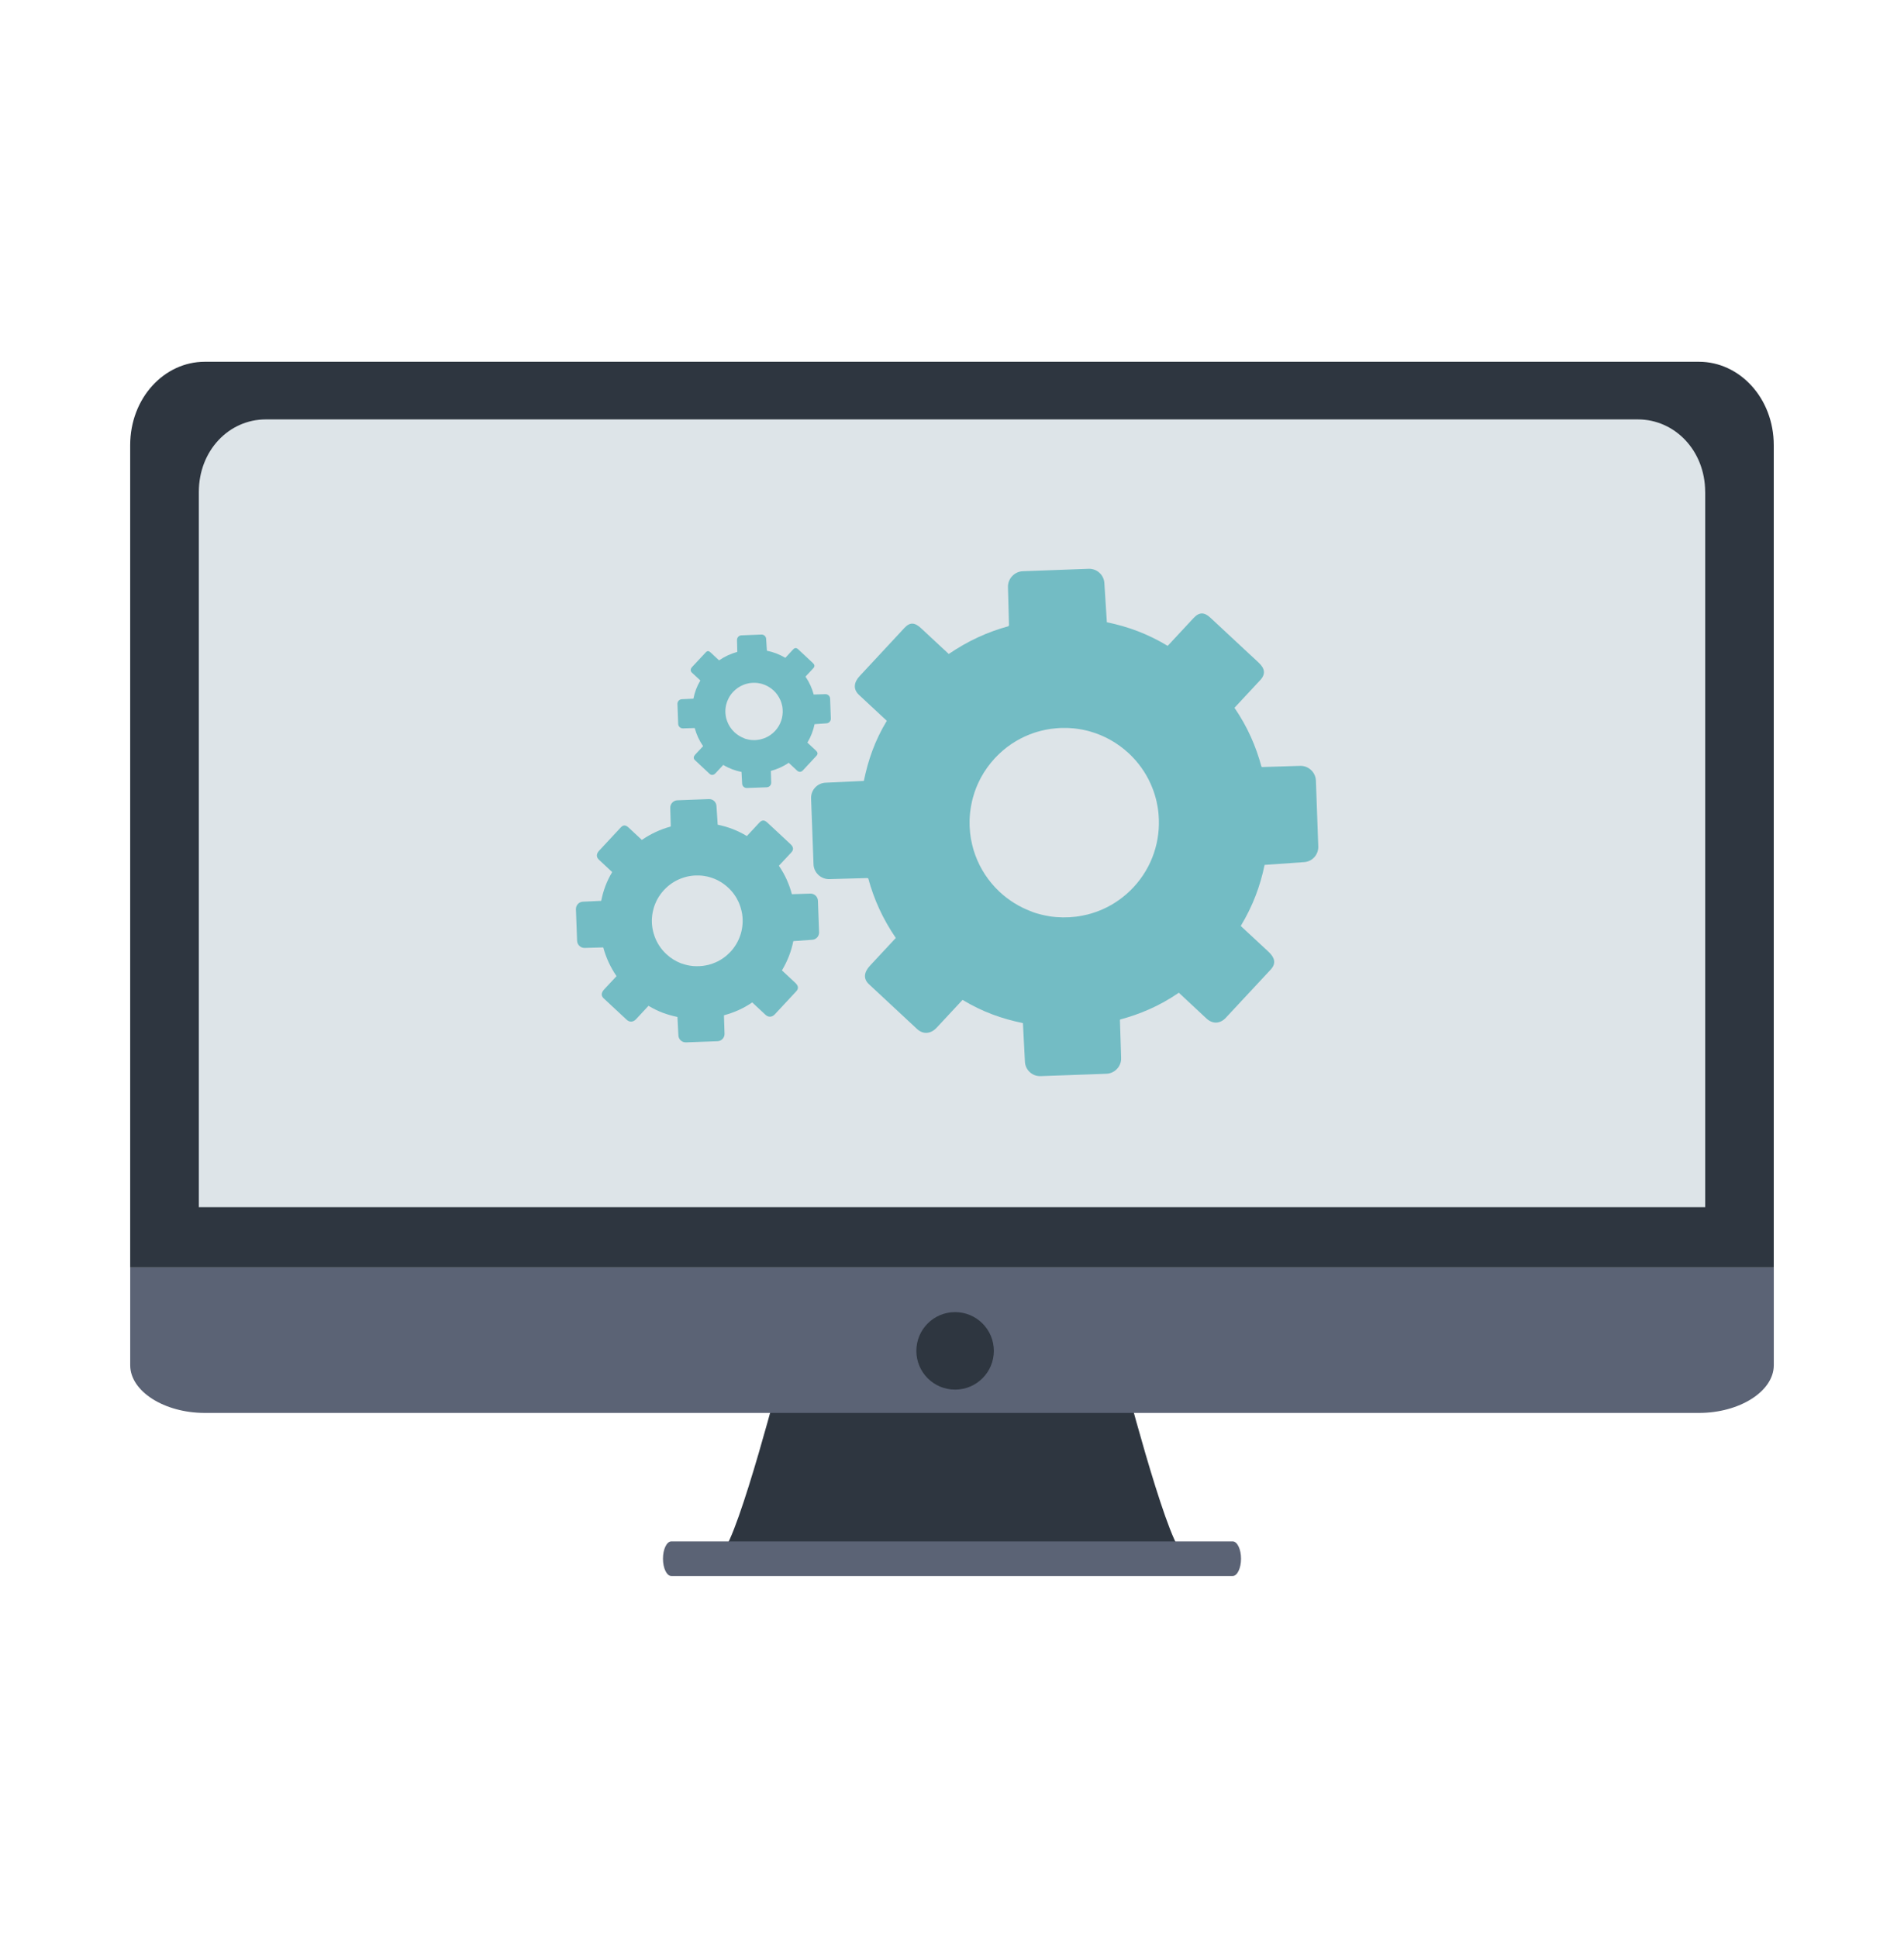
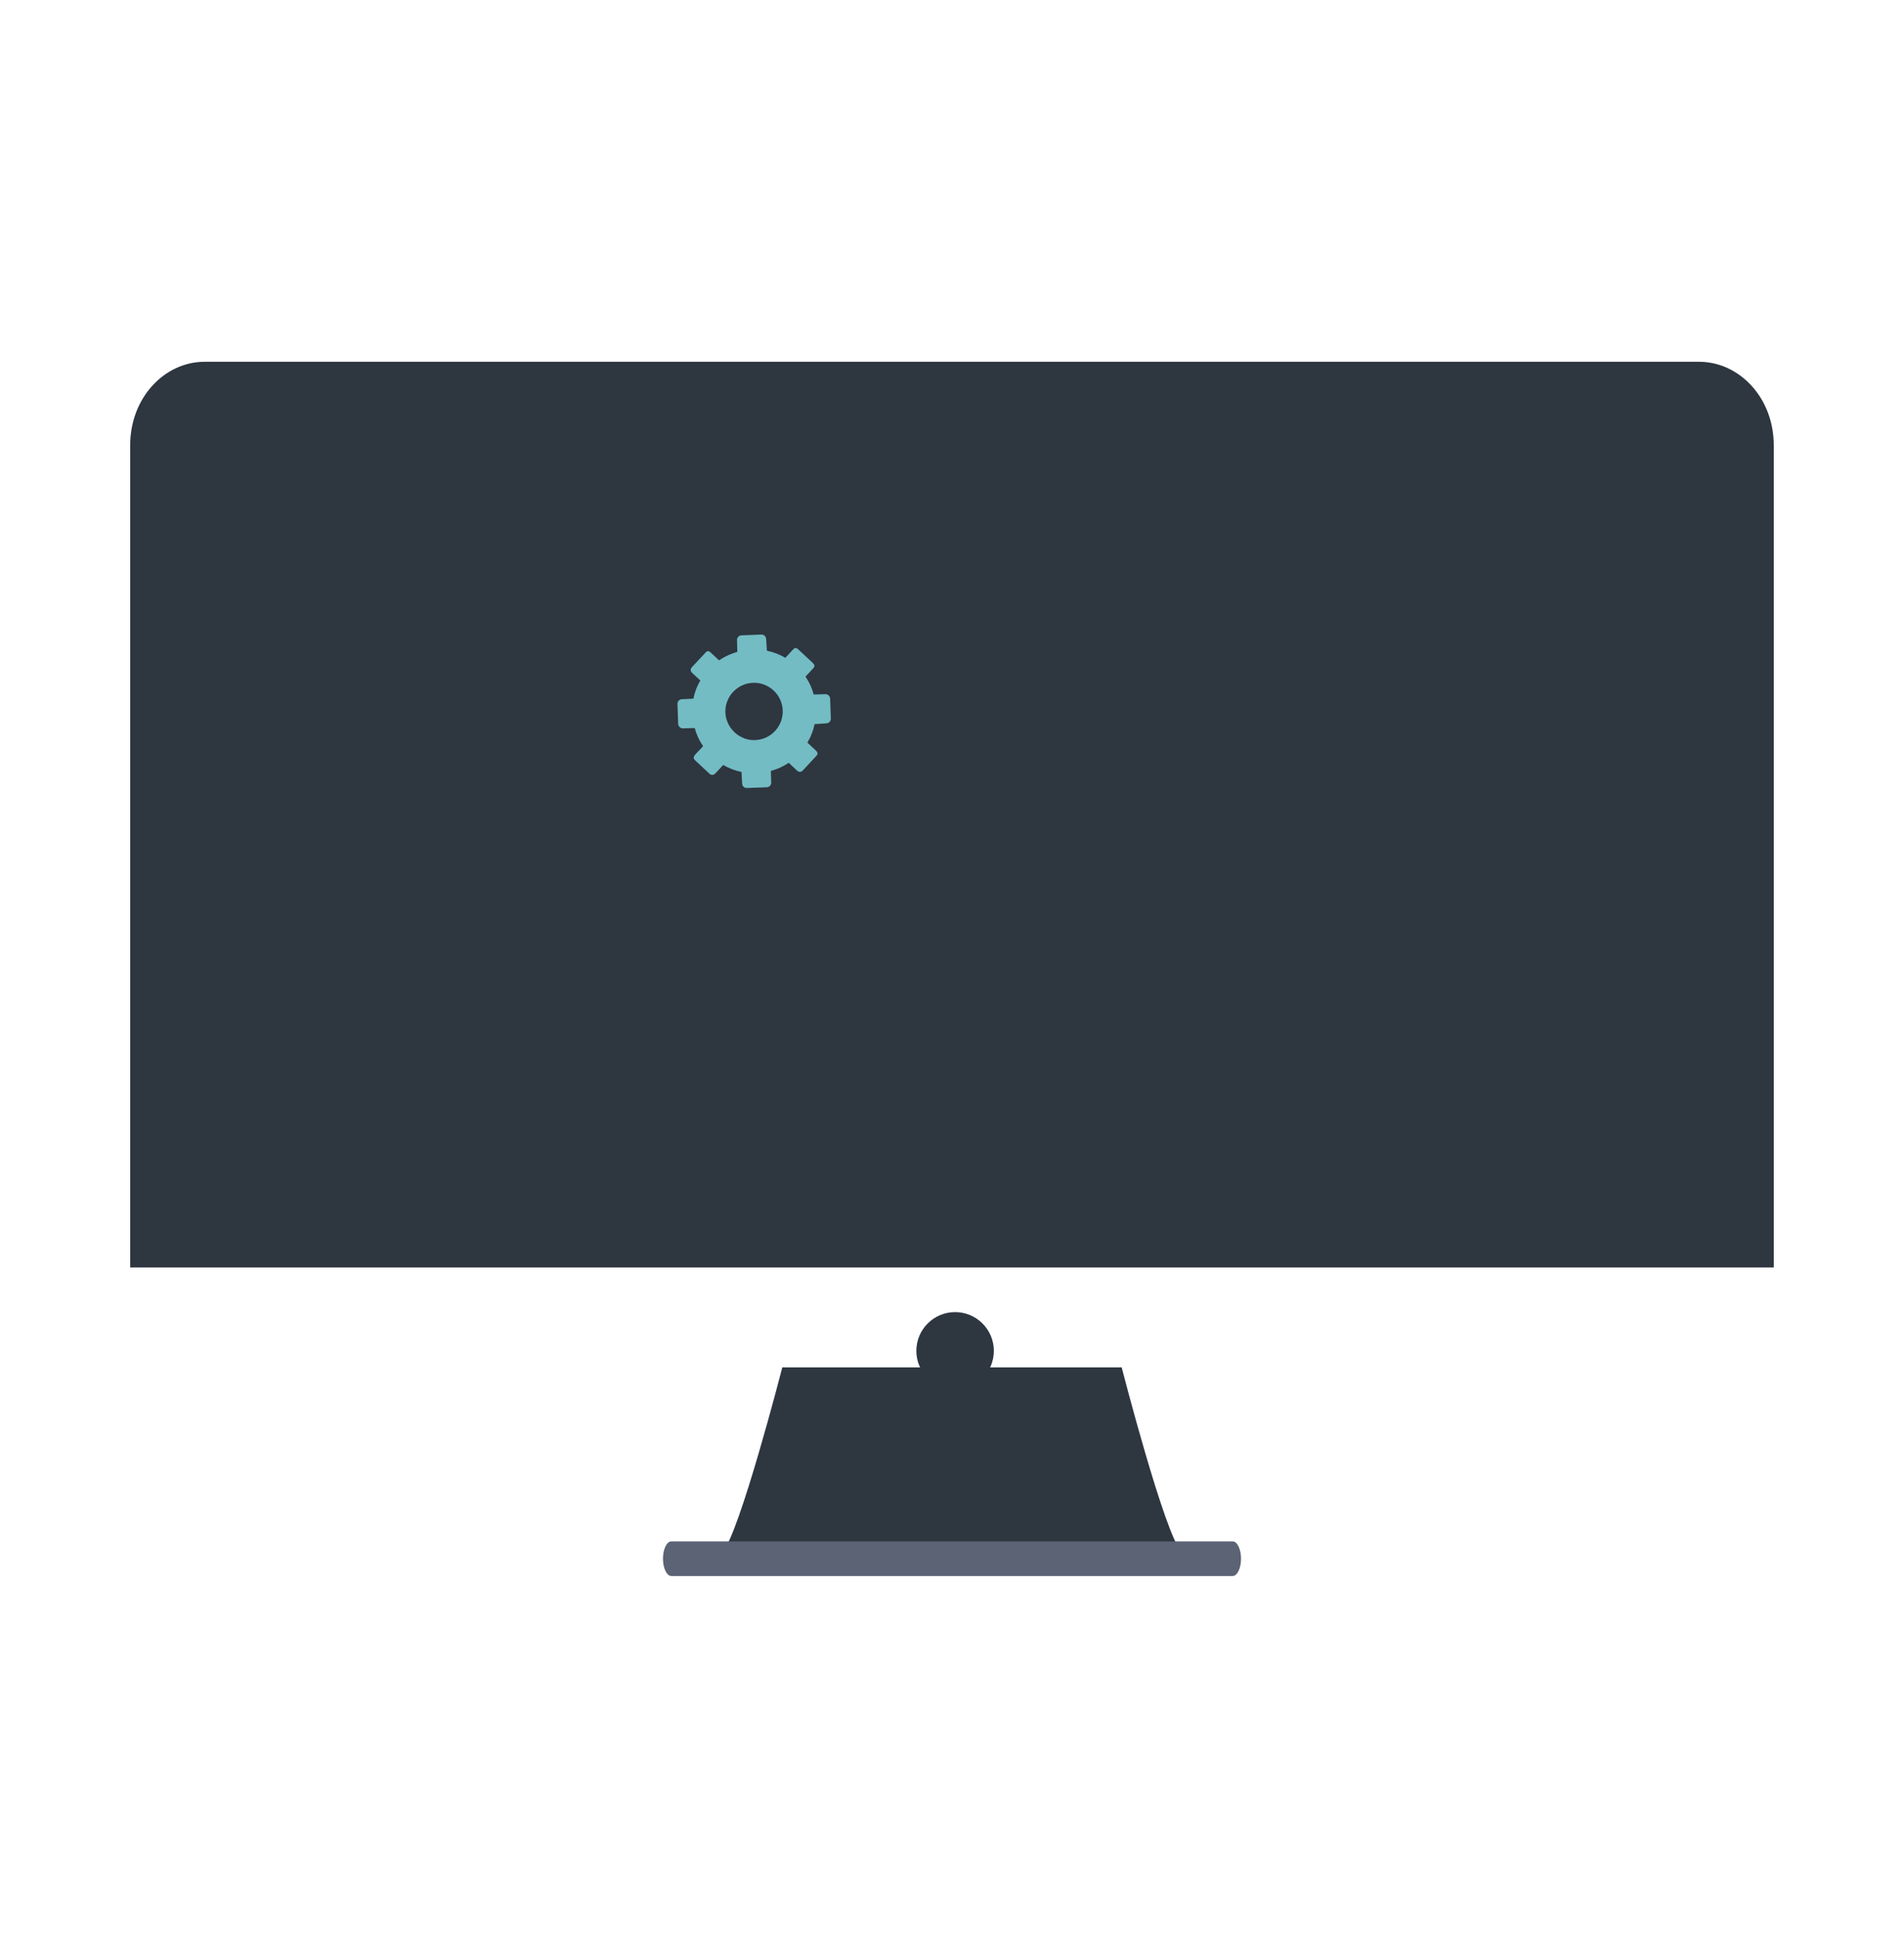
<svg xmlns="http://www.w3.org/2000/svg" version="1.1" id="Layer_1" x="0px" y="0px" width="63.346px" height="64.456px" viewBox="-727.478 -314.898 63.346 64.456" enable-background="new -727.478 -314.898 63.346 64.456" xml:space="preserve">
  <g>
    <path fill="#2E3640" d="M-690.16-269.416h-5.586h-0.119h-5.586c0,0-1.437,5.585-1.995,6.144h7.581h0.119h7.582   C-688.722-263.83-690.16-269.416-690.16-269.416z" />
    <path fill="#5B6375" d="M-686.189-263.053c0,0.317-0.125,0.576-0.279,0.576h-18.674c-0.154,0-0.279-0.259-0.279-0.576l0,0   c0-0.318,0.125-0.576,0.279-0.576h18.674C-686.314-263.629-686.189-263.371-686.189-263.053L-686.189-263.053z" />
-     <path fill="#5B6375" d="M-723.146-272.74v3.25c0,0.874,1.139,1.588,2.479,1.588h49.717c1.34,0,2.486-0.714,2.486-1.588v-3.25   H-723.146z" />
    <path fill="#2E3640" d="M-668.465-300.087c0-1.58-1.146-2.778-2.486-2.778h-49.717c-1.34,0-2.479,1.198-2.479,2.778v27.347h54.682   V-300.087z" />
-     <path fill="#DDE4E8" d="M-670.747-298.532c0-1.379-1.01-2.416-2.239-2.416h-45.648c-1.23,0-2.229,1.037-2.229,2.416v23.785h50.117   V-298.532z" />
    <circle fill="#2E3640" cx="-695.702" cy="-269.966" r="1.289" />
-     <path fill="#73BCC4" d="M-697.389-294.011l-1.49,1.602c-0.191,0.205-0.224,0.434-0.02,0.625l0.921,0.857l0.004,0.004   c-0.399,0.663-0.617,1.292-0.764,2l-1.269,0.059c-0.279,0.009-0.497,0.246-0.486,0.525l0.081,2.189   c0.009,0.279,0.249,0.502,0.528,0.493l1.268-0.035l0.027,0.018c0.184,0.679,0.476,1.333,0.914,1.974l-0.857,0.921   c-0.191,0.204-0.241,0.426-0.037,0.617l1.602,1.491c0.205,0.19,0.462,0.161,0.652-0.044l0.857-0.921l0.004-0.004   c0.664,0.4,1.3,0.626,2.009,0.772l0.066,1.276c0.009,0.28,0.244,0.498,0.523,0.488l2.188-0.079c0.28-0.01,0.501-0.248,0.49-0.527   l-0.04-1.262l0.008-0.015c0.678-0.184,1.311-0.452,1.952-0.891l0.92,0.858c0.205,0.19,0.455,0.178,0.645-0.027l1.491-1.601   c0.19-0.205,0.134-0.399-0.07-0.59l-0.922-0.857l-0.004-0.004c0.399-0.663,0.647-1.324,0.793-2.031l1.299-0.091   c0.279-0.009,0.497-0.245,0.487-0.524l-0.079-2.188c-0.01-0.28-0.248-0.501-0.527-0.491l-1.265,0.039l-0.019-0.012   c-0.184-0.678-0.46-1.318-0.898-1.959l0.857-0.92c0.19-0.205,0.151-0.392-0.054-0.583l-1.602-1.491   c-0.204-0.191-0.371-0.196-0.562,0.009l-0.857,0.921l-0.005,0.004c-0.663-0.399-1.315-0.639-2.023-0.785l-0.082-1.291   c-0.01-0.279-0.246-0.497-0.525-0.487l-2.189,0.081c-0.279,0.01-0.504,0.251-0.494,0.53l0.034,1.27l-0.023,0.031   c-0.678,0.184-1.34,0.484-1.981,0.921l-0.921-0.856C-697.039-294.192-697.199-294.216-697.389-294.011z M-693.202-284.596   c-0.366-0.14-0.711-0.352-1.016-0.634c-0.377-0.353-0.65-0.776-0.814-1.23c-0.018-0.048-0.033-0.096-0.049-0.145   c-0.008-0.024-0.015-0.048-0.021-0.073c-0.014-0.049-0.026-0.097-0.037-0.146c-0.012-0.049-0.022-0.099-0.031-0.148   c-0.005-0.025-0.009-0.05-0.013-0.075c-0.016-0.1-0.026-0.2-0.031-0.3c-0.002-0.025-0.004-0.051-0.005-0.076   c-0.001-0.051-0.002-0.101-0.001-0.152c0-0.025,0.001-0.05,0.001-0.076c0.003-0.05,0.006-0.1,0.01-0.15   c0.002-0.025,0.004-0.05,0.007-0.076c0.004-0.035,0.009-0.07,0.014-0.106c0.006-0.04,0.012-0.079,0.019-0.119   c0.009-0.049,0.02-0.099,0.031-0.149c0.016-0.066,0.032-0.131,0.053-0.196c0.01-0.033,0.02-0.065,0.03-0.098   c0.017-0.048,0.034-0.097,0.053-0.144c0.028-0.072,0.06-0.143,0.093-0.212c0.022-0.046,0.046-0.093,0.07-0.139   c0.125-0.228,0.279-0.444,0.464-0.643c0.334-0.358,0.73-0.622,1.158-0.788c0.071-0.028,0.144-0.053,0.216-0.076   c0.049-0.015,0.099-0.028,0.147-0.041c0.049-0.012,0.098-0.024,0.147-0.034c0.123-0.026,0.248-0.043,0.374-0.053   c0.051-0.005,0.101-0.008,0.151-0.01c0.075-0.002,0.15-0.002,0.227,0c0.05,0.002,0.101,0.005,0.151,0.01   c0.024,0.002,0.05,0.004,0.075,0.006c0.05,0.005,0.101,0.012,0.149,0.02c0.075,0.012,0.149,0.026,0.225,0.044   c0.05,0.011,0.099,0.023,0.147,0.038c0.465,0.132,0.905,0.374,1.284,0.725c0.318,0.297,0.562,0.643,0.729,1.017   c0.021,0.046,0.04,0.094,0.059,0.142c0.056,0.142,0.101,0.287,0.135,0.436c0.011,0.049,0.021,0.099,0.03,0.149   c0.004,0.024,0.009,0.049,0.013,0.074c0.012,0.075,0.021,0.151,0.026,0.226c0.071,0.854-0.203,1.733-0.833,2.41   c-0.3,0.322-0.651,0.567-1.029,0.735c-0.163,0.071-0.33,0.129-0.5,0.172c-0.058,0.014-0.114,0.027-0.172,0.038   c-0.144,0.029-0.288,0.046-0.434,0.054c-0.146,0.008-0.291,0.006-0.437-0.006c-0.025-0.001-0.051-0.003-0.075-0.007   c-0.051-0.004-0.101-0.011-0.15-0.02c-0.05-0.007-0.1-0.016-0.149-0.027c-0.1-0.021-0.198-0.046-0.295-0.075   c-0.032-0.011-0.063-0.021-0.096-0.032C-693.135-284.57-693.168-284.583-693.202-284.596z" />
    <path fill="#73BCC4" d="M-704-293.197l-0.452,0.484c-0.057,0.062-0.066,0.132-0.005,0.189l0.279,0.259v0.002   c-0.119,0.2-0.187,0.39-0.23,0.604l-0.384,0.018c-0.085,0.003-0.15,0.075-0.147,0.159l0.024,0.663   c0.003,0.083,0.075,0.151,0.16,0.148l0.384-0.011l0.008,0.006c0.056,0.205,0.144,0.403,0.277,0.597l-0.261,0.278   c-0.057,0.062-0.072,0.129-0.01,0.187l0.484,0.452c0.062,0.058,0.139,0.048,0.197-0.014l0.26-0.278l0.001-0.001   c0.2,0.12,0.394,0.189,0.607,0.233l0.021,0.387c0.003,0.085,0.074,0.151,0.158,0.147l0.662-0.024   c0.085-0.003,0.151-0.075,0.147-0.159l-0.012-0.382l0.003-0.004c0.205-0.056,0.396-0.137,0.591-0.27l0.278,0.26   c0.062,0.058,0.137,0.055,0.195-0.008l0.45-0.484c0.059-0.062,0.041-0.121-0.021-0.178l-0.279-0.259l-0.001-0.001   c0.12-0.201,0.195-0.401,0.239-0.615l0.394-0.027c0.085-0.003,0.15-0.074,0.147-0.16l-0.024-0.661   c-0.003-0.085-0.075-0.151-0.159-0.149l-0.383,0.012l-0.005-0.003c-0.056-0.205-0.14-0.399-0.272-0.593l0.26-0.279   c0.058-0.062,0.045-0.118-0.017-0.176l-0.484-0.451c-0.062-0.058-0.113-0.059-0.171,0.002l-0.259,0.279l-0.001,0.001   c-0.201-0.121-0.398-0.193-0.612-0.237l-0.025-0.39c-0.002-0.085-0.074-0.151-0.158-0.148l-0.663,0.026   c-0.085,0.002-0.152,0.075-0.149,0.16l0.01,0.383l-0.007,0.01c-0.205,0.056-0.405,0.147-0.6,0.279l-0.278-0.259   C-703.894-293.252-703.942-293.259-704-293.197z M-702.733-290.348c-0.11-0.043-0.215-0.106-0.308-0.193   c-0.114-0.107-0.196-0.233-0.246-0.372c-0.005-0.015-0.01-0.029-0.014-0.043c-0.003-0.008-0.006-0.015-0.007-0.022   c-0.004-0.015-0.009-0.03-0.013-0.044c-0.002-0.015-0.005-0.03-0.008-0.045c-0.003-0.007-0.004-0.016-0.005-0.023   c-0.005-0.03-0.008-0.061-0.009-0.09c-0.001-0.008-0.001-0.015-0.001-0.023c-0.001-0.015-0.001-0.03-0.001-0.046   c0-0.007,0-0.015,0.001-0.023c0-0.015,0.001-0.03,0.002-0.045c0.001-0.008,0.002-0.016,0.003-0.022   c0-0.011,0.002-0.022,0.004-0.032c0.001-0.012,0.003-0.024,0.006-0.036c0.003-0.015,0.006-0.03,0.009-0.045   c0.004-0.02,0.01-0.04,0.017-0.059c0.003-0.01,0.006-0.02,0.009-0.029c0.005-0.015,0.01-0.029,0.016-0.043   c0.009-0.022,0.018-0.043,0.028-0.064c0.007-0.014,0.014-0.028,0.021-0.042c0.038-0.07,0.084-0.135,0.141-0.195   c0.101-0.108,0.221-0.188,0.35-0.238c0.022-0.009,0.044-0.016,0.065-0.023c0.015-0.004,0.03-0.009,0.045-0.012   c0.014-0.004,0.03-0.008,0.044-0.011c0.038-0.008,0.076-0.013,0.114-0.016c0.015-0.001,0.029-0.003,0.046-0.003   c0.022-0.001,0.045-0.001,0.068,0c0.015,0,0.03,0.001,0.046,0.003c0.007,0,0.015,0,0.021,0.002   c0.016,0.001,0.031,0.004,0.046,0.006c0.022,0.003,0.046,0.008,0.067,0.013c0.016,0.003,0.03,0.007,0.045,0.011   c0.142,0.041,0.274,0.113,0.39,0.22c0.096,0.089,0.169,0.195,0.22,0.308c0.007,0.014,0.012,0.028,0.019,0.043   c0.017,0.042,0.029,0.087,0.04,0.132c0.004,0.015,0.007,0.03,0.01,0.044c0.001,0.007,0.003,0.015,0.004,0.023   c0.003,0.023,0.006,0.045,0.008,0.068c0.021,0.259-0.062,0.525-0.252,0.729c-0.091,0.097-0.197,0.172-0.312,0.223   c-0.05,0.021-0.101,0.039-0.151,0.051c-0.018,0.004-0.035,0.008-0.052,0.012c-0.044,0.008-0.087,0.014-0.132,0.017   c-0.044,0.002-0.088,0.001-0.132-0.002c-0.008,0-0.015-0.001-0.023-0.002c-0.015-0.001-0.03-0.003-0.045-0.006   c-0.016-0.002-0.03-0.005-0.045-0.009c-0.03-0.006-0.06-0.013-0.09-0.022c-0.01-0.003-0.02-0.006-0.028-0.009   C-702.712-290.34-702.722-290.344-702.733-290.348z" />
-     <path fill="#73BCC4" d="M-706.829-287.372l-0.715,0.768c-0.092,0.098-0.107,0.208-0.009,0.3l0.44,0.411l0.003,0.001   c-0.191,0.318-0.297,0.619-0.366,0.958l-0.608,0.028c-0.134,0.004-0.237,0.118-0.233,0.252l0.039,1.049   c0.005,0.134,0.119,0.242,0.253,0.237l0.607-0.017l0.013,0.009c0.089,0.325,0.229,0.639,0.439,0.946l-0.411,0.441   c-0.092,0.099-0.116,0.205-0.018,0.296l0.768,0.715c0.099,0.091,0.222,0.077,0.312-0.021l0.411-0.442l0.002-0.002   c0.318,0.192,0.624,0.3,0.963,0.371l0.031,0.612c0.005,0.133,0.118,0.238,0.252,0.233l1.049-0.038   c0.134-0.004,0.24-0.118,0.235-0.252l-0.02-0.605l0.004-0.007c0.325-0.088,0.628-0.216,0.937-0.427l0.44,0.411   c0.099,0.091,0.218,0.085,0.31-0.013l0.715-0.768c0.092-0.099,0.063-0.191-0.034-0.283l-0.441-0.411l-0.002-0.001   c0.19-0.318,0.311-0.635,0.379-0.974l0.624-0.044c0.134-0.005,0.238-0.118,0.233-0.251l-0.038-1.05   c-0.005-0.133-0.119-0.24-0.253-0.235l-0.606,0.019l-0.009-0.006c-0.088-0.325-0.221-0.632-0.431-0.94l0.411-0.44   c0.092-0.098,0.072-0.188-0.026-0.28l-0.768-0.715c-0.099-0.092-0.178-0.094-0.27,0.004l-0.41,0.441l-0.003,0.002   c-0.317-0.191-0.631-0.307-0.97-0.377l-0.04-0.618c-0.005-0.135-0.117-0.238-0.252-0.234l-1.05,0.04   c-0.134,0.004-0.241,0.12-0.236,0.253l0.017,0.608l-0.012,0.015c-0.325,0.088-0.643,0.232-0.95,0.442l-0.441-0.411   C-706.661-287.459-706.738-287.471-706.829-287.372z M-704.822-282.857c-0.175-0.068-0.341-0.169-0.486-0.305   c-0.182-0.168-0.312-0.372-0.391-0.589c-0.008-0.023-0.016-0.046-0.022-0.069c-0.004-0.012-0.008-0.023-0.011-0.034   c-0.007-0.024-0.013-0.047-0.019-0.072c-0.005-0.022-0.01-0.047-0.015-0.07c-0.002-0.013-0.004-0.024-0.006-0.037   c-0.008-0.047-0.013-0.095-0.016-0.144c0-0.011-0.002-0.024-0.002-0.035c-0.001-0.024-0.001-0.049-0.001-0.073   c0.001-0.013,0.001-0.024,0.001-0.037c0.002-0.024,0.003-0.049,0.005-0.073c0.001-0.012,0.002-0.024,0.003-0.036   c0.002-0.017,0.005-0.034,0.007-0.051c0.003-0.019,0.005-0.039,0.009-0.058c0.005-0.023,0.01-0.046,0.016-0.071   c0.007-0.032,0.016-0.063,0.024-0.094c0.005-0.016,0.011-0.031,0.015-0.046c0.008-0.023,0.017-0.046,0.025-0.069   c0.014-0.035,0.028-0.068,0.044-0.102c0.011-0.022,0.022-0.044,0.034-0.066c0.06-0.109,0.134-0.213,0.223-0.309   c0.16-0.171,0.351-0.298,0.556-0.378c0.034-0.013,0.068-0.025,0.104-0.036c0.022-0.008,0.047-0.015,0.07-0.02   c0.022-0.007,0.047-0.013,0.07-0.017c0.06-0.012,0.119-0.02,0.18-0.026c0.023-0.002,0.048-0.003,0.072-0.004   c0.036-0.001,0.072-0.001,0.109,0c0.023,0.001,0.048,0.002,0.072,0.004c0.012,0.001,0.023,0.002,0.035,0.003   c0.024,0.002,0.049,0.006,0.072,0.01c0.037,0.006,0.072,0.013,0.107,0.02c0.024,0.006,0.047,0.012,0.071,0.019   c0.223,0.063,0.435,0.179,0.615,0.348c0.153,0.142,0.27,0.308,0.35,0.487c0.011,0.023,0.02,0.045,0.028,0.068   c0.026,0.069,0.048,0.139,0.064,0.209c0.006,0.023,0.011,0.047,0.015,0.071c0.002,0.012,0.004,0.024,0.007,0.035   c0.005,0.037,0.01,0.073,0.013,0.108c0.034,0.41-0.099,0.832-0.399,1.156c-0.145,0.154-0.312,0.272-0.495,0.352   c-0.077,0.035-0.157,0.062-0.239,0.083c-0.027,0.006-0.055,0.013-0.082,0.017c-0.069,0.015-0.138,0.022-0.208,0.026   s-0.14,0.002-0.209-0.002c-0.012-0.002-0.024-0.003-0.036-0.004c-0.023-0.002-0.048-0.005-0.072-0.009   c-0.023-0.004-0.048-0.008-0.072-0.013c-0.047-0.01-0.095-0.022-0.141-0.037c-0.016-0.005-0.03-0.01-0.046-0.015   C-704.789-282.846-704.805-282.852-704.822-282.857z" />
  </g>
</svg>